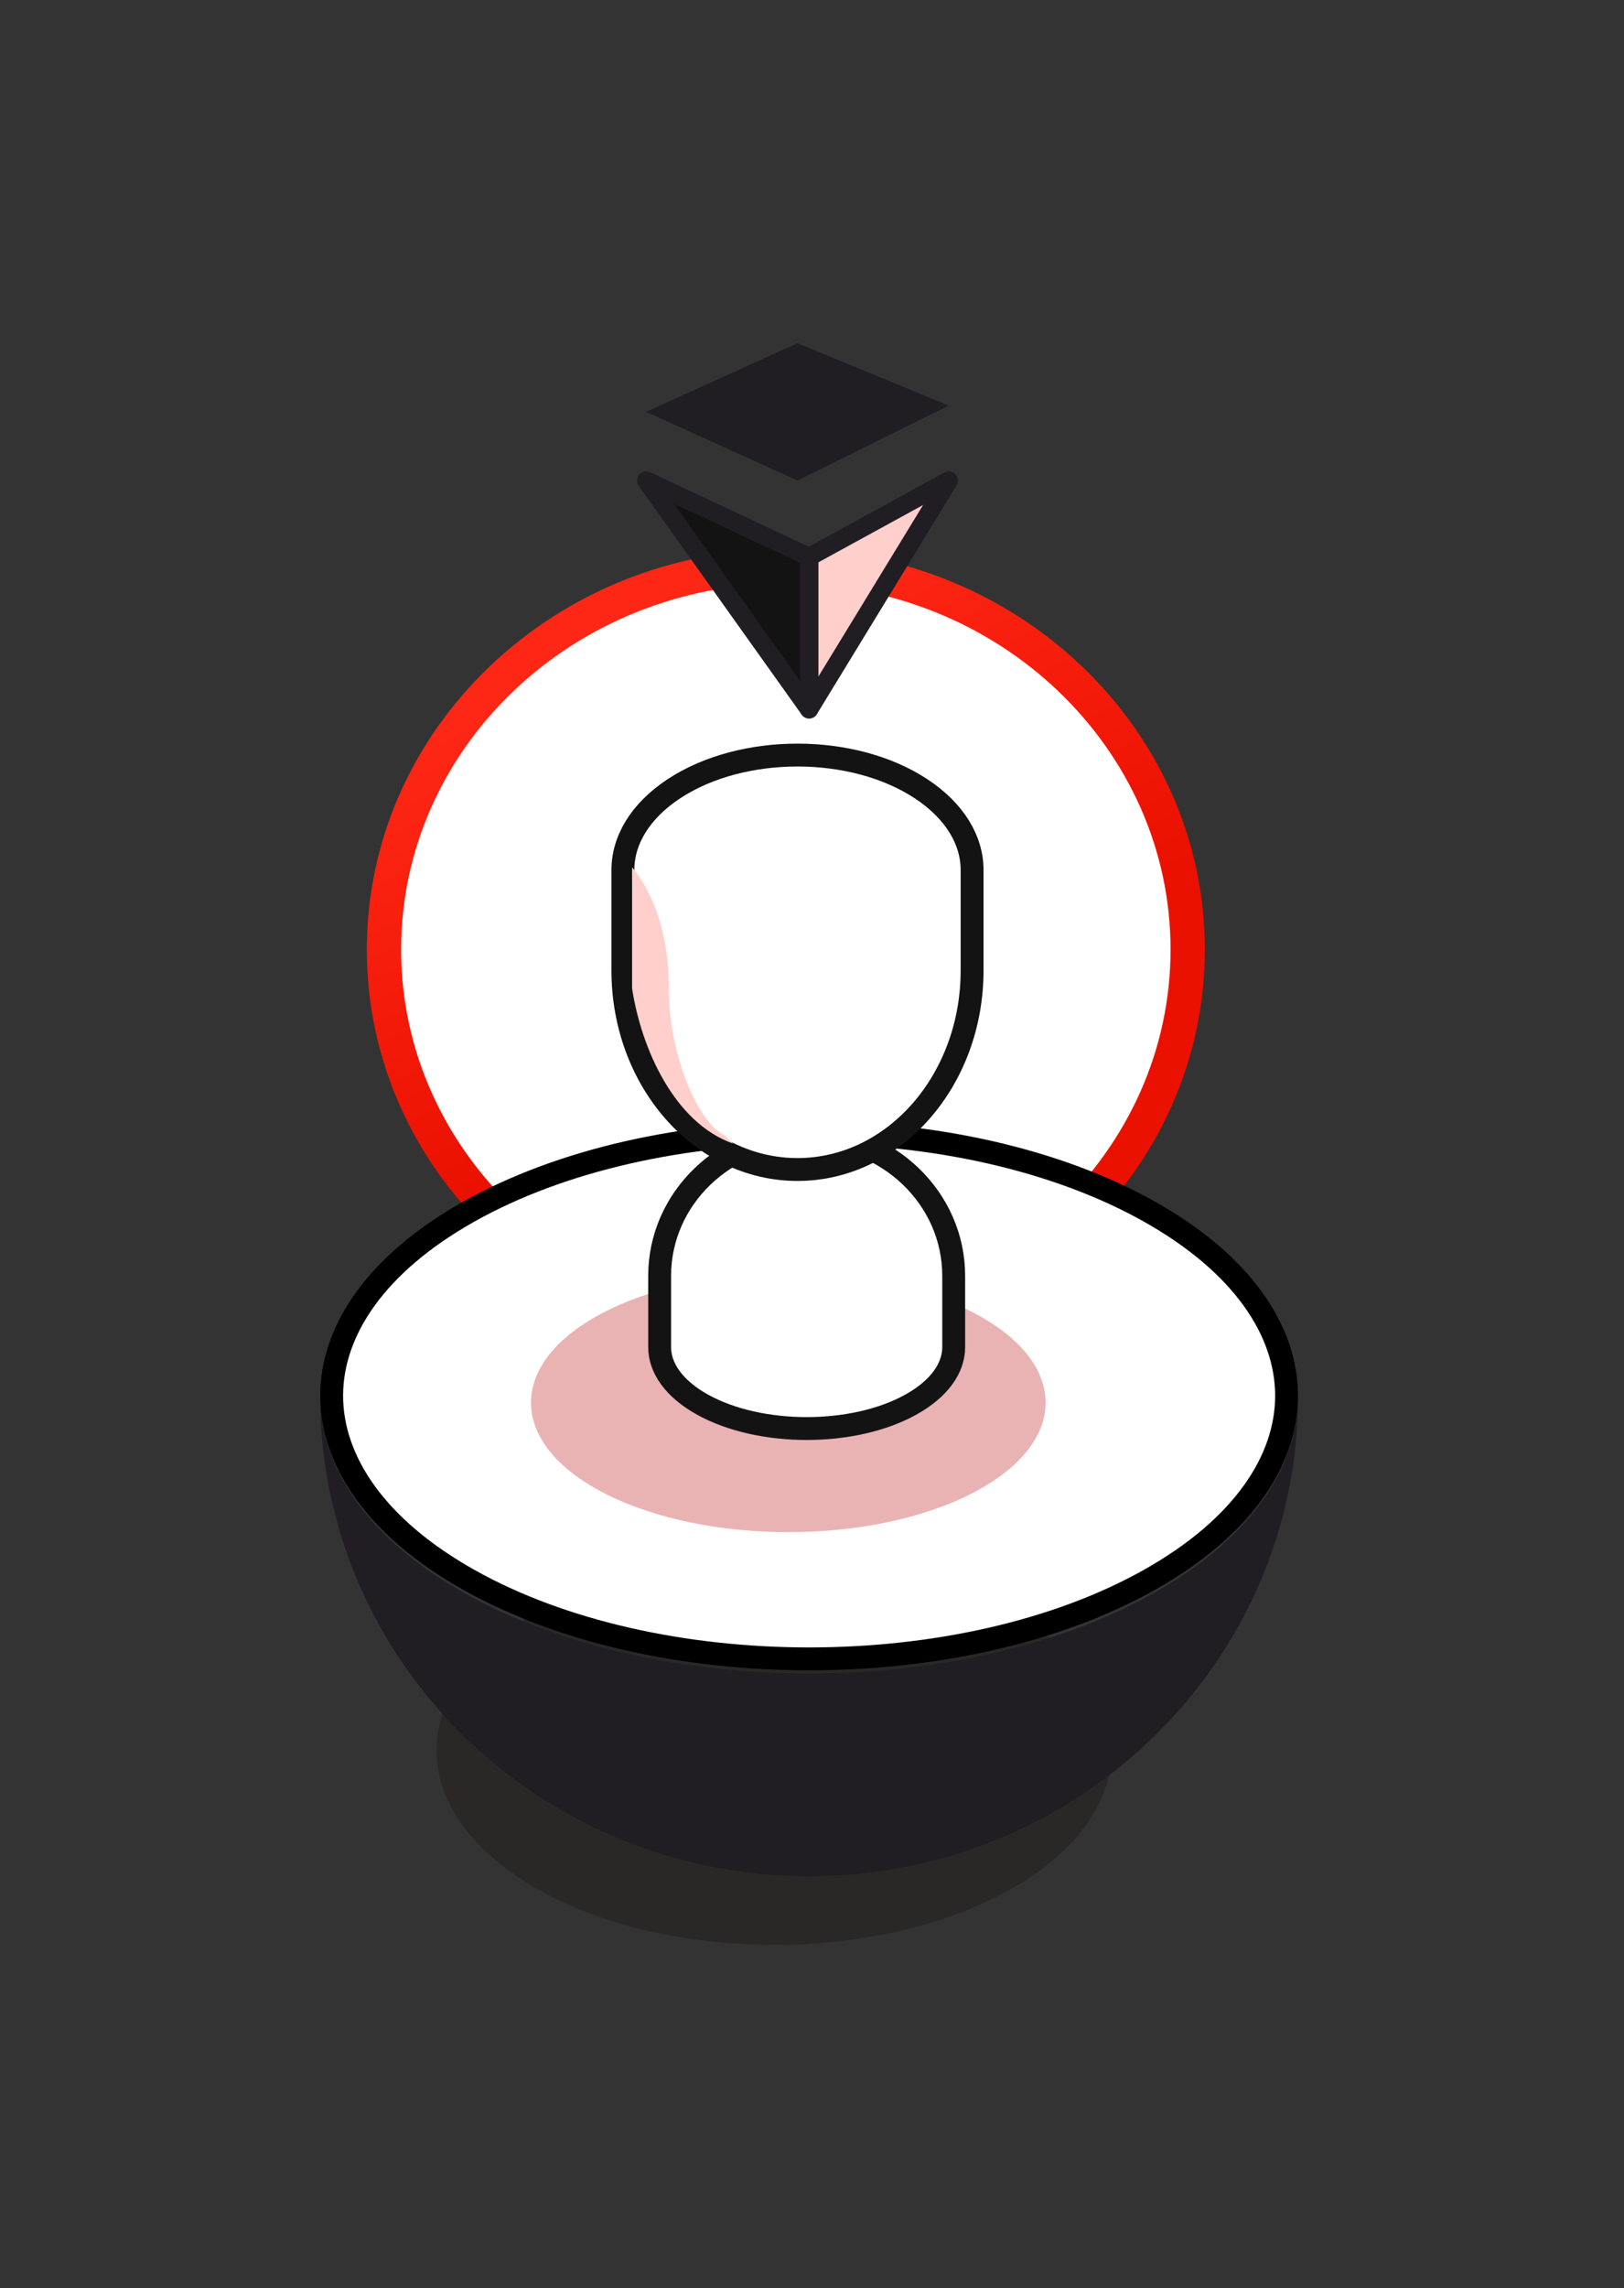
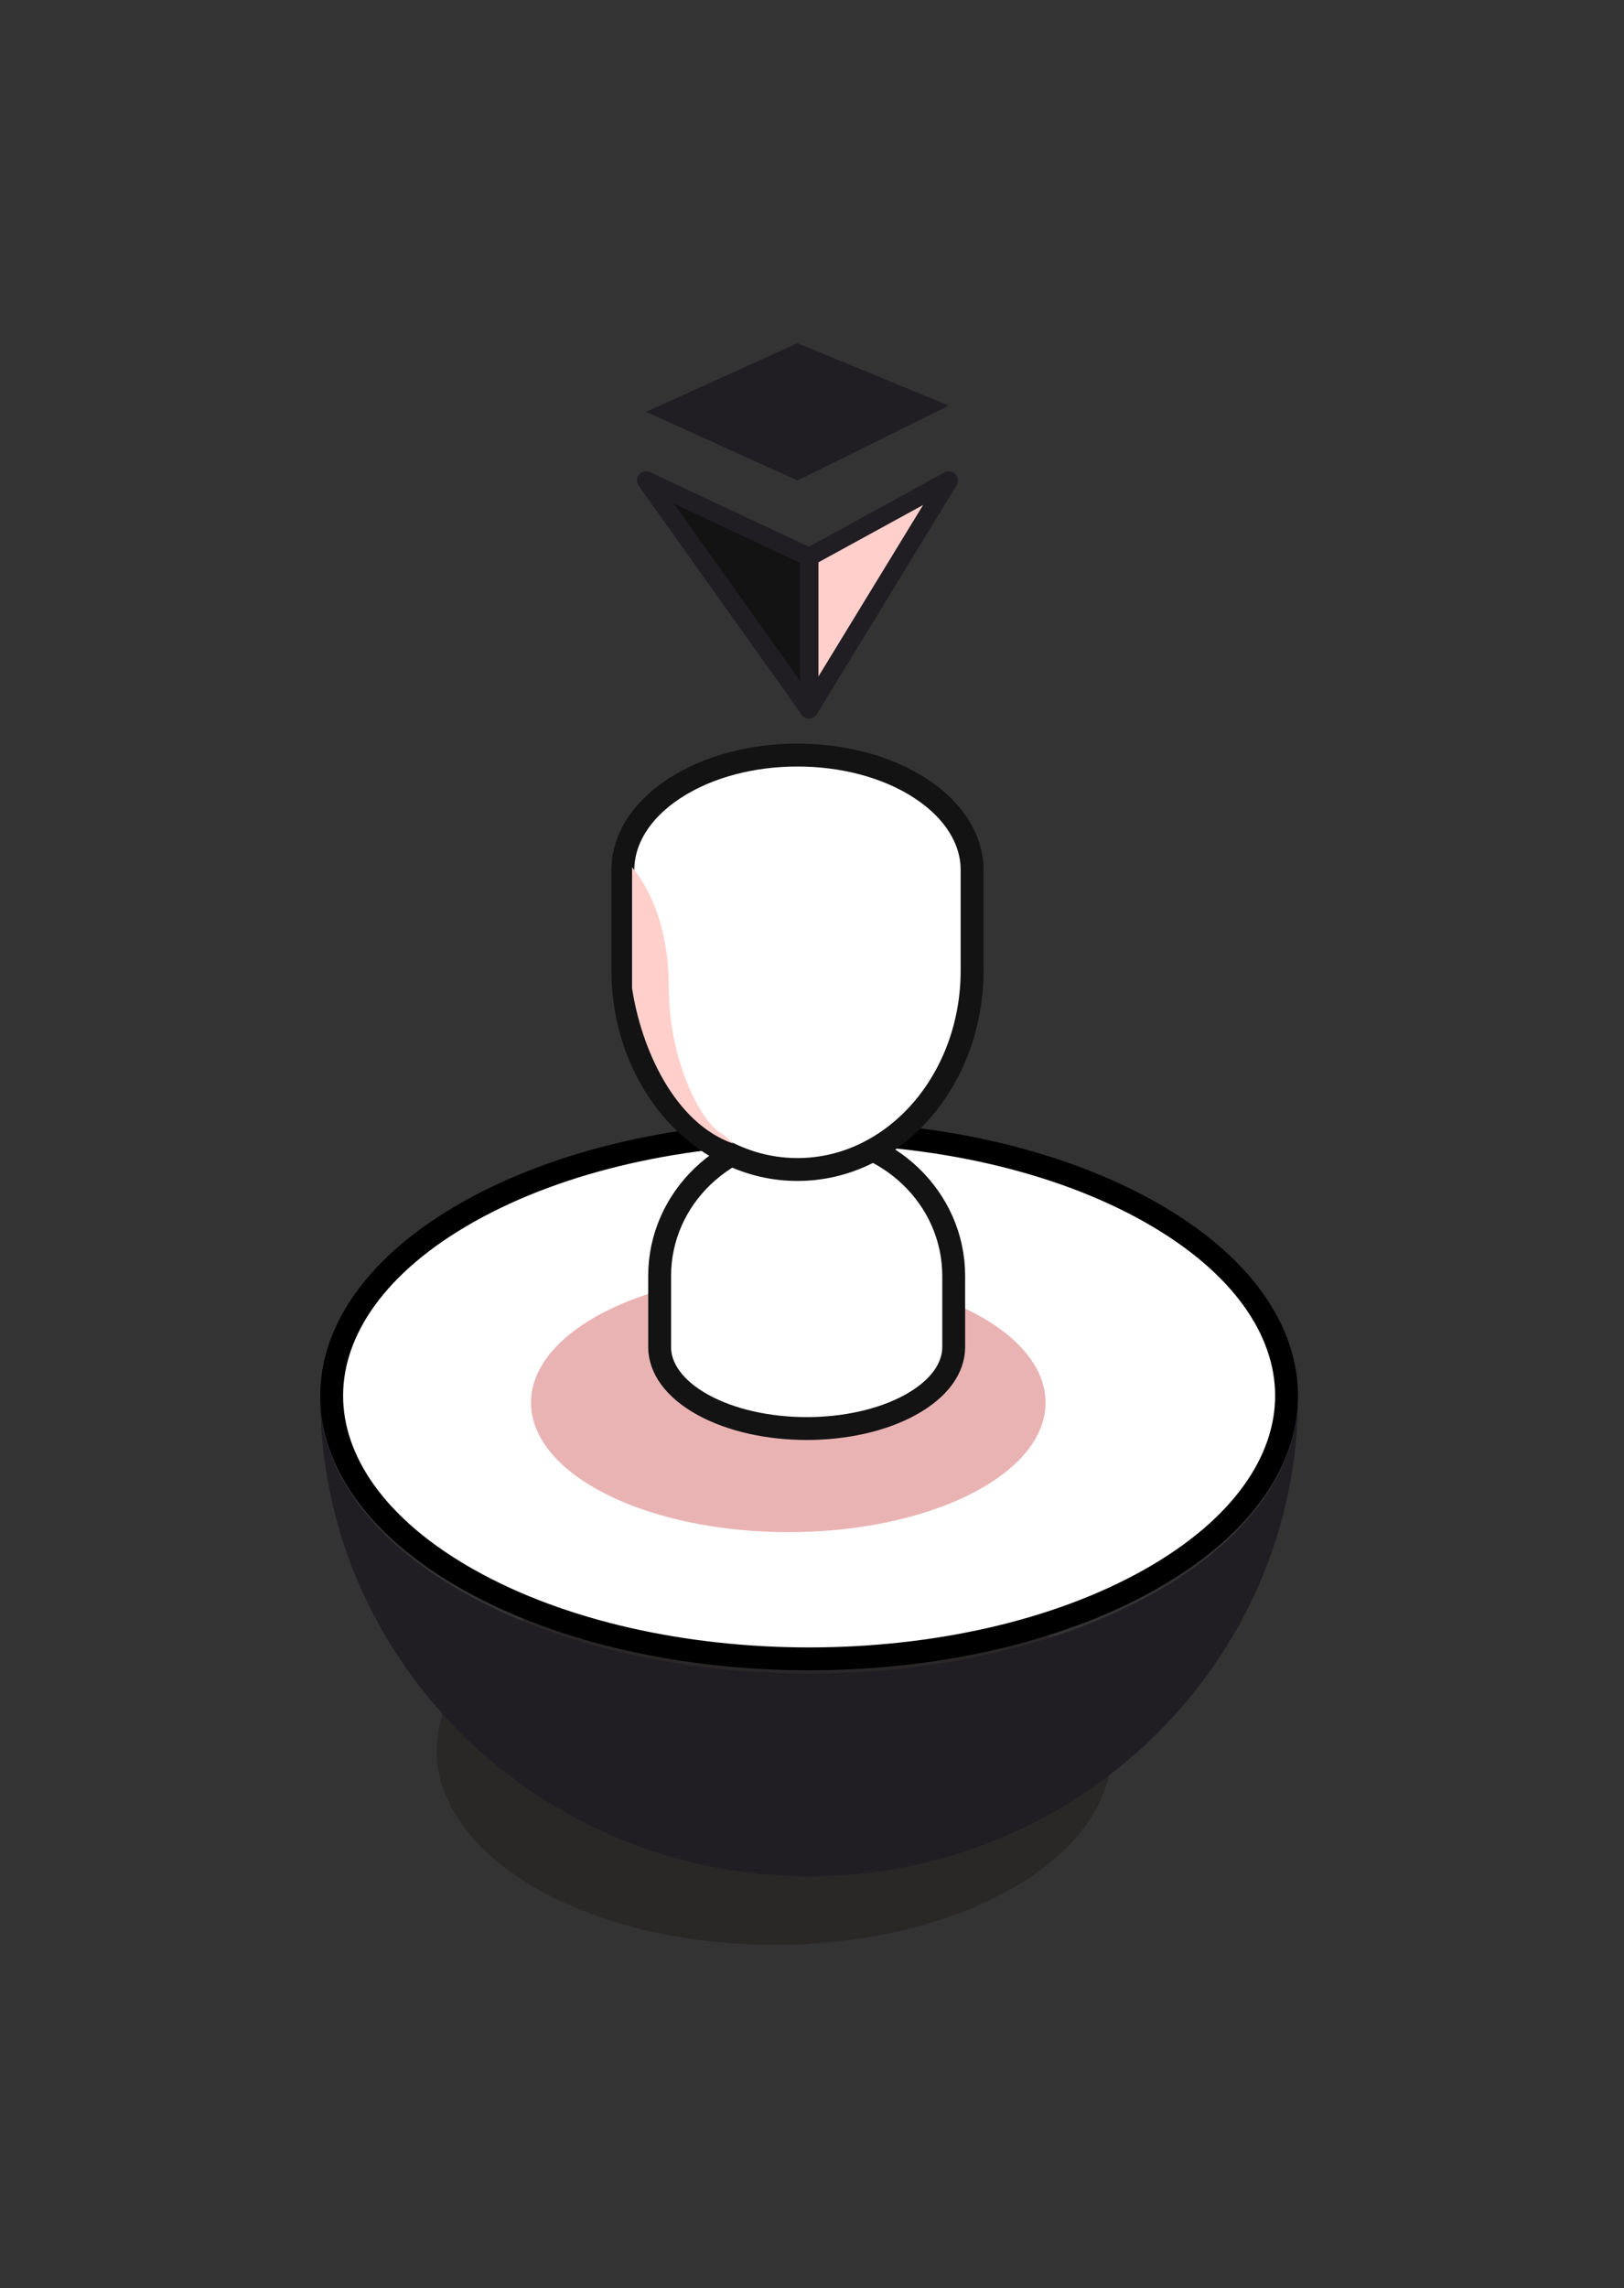
<svg xmlns="http://www.w3.org/2000/svg" width="71" height="100" viewBox="0 0 71 100" fill="none">
  <rect x="0" y="0" width="71" height="100" fill="#333333" stroke="none" />
-   <path d="M34.356 24.75C44.086 24.75 51.926 32.288 51.926 41.5C51.926 50.712 44.086 58.25 34.356 58.25C24.626 58.25 16.786 50.712 16.786 41.5C16.786 32.288 24.626 24.75 34.356 24.75Z" fill="white" stroke="url(#paint0_linear_7851_32790)" stroke-width="1.5" />
  <path opacity="0.3" fill-rule="evenodd" clip-rule="evenodd" d="M23.41 70.488C29.17 67.171 38.524 67.171 44.285 70.488C50.045 73.806 50.045 79.194 44.285 82.512C38.525 85.829 29.17 85.829 23.41 82.512C17.649 79.194 17.649 73.806 23.41 70.488Z" fill="#150D0C" />
  <path fill-rule="evenodd" clip-rule="evenodd" d="M14 61C13.98 64.112 16.066 67.228 20.258 69.6C28.6 74.324 42.148 74.324 50.49 69.6C54.682 67.228 56.768 64.112 56.748 61V61.044C56.748 72.61 47.17 82 35.374 82C23.577 82 14 72.61 14 61.044V61Z" fill="#201D23" />
  <path d="M35.374 49.5C40.784 49.5 46.167 50.66 50.246 52.95C54.329 55.242 56.248 58.176 56.248 61C56.248 63.824 54.329 66.758 50.246 69.05C46.167 71.34 40.784 72.5 35.374 72.5C29.964 72.5 24.581 71.34 20.502 69.05C16.42 66.759 14.5 63.825 14.5 61C14.5 58.176 16.419 55.242 20.502 52.95C24.581 50.66 29.964 49.5 35.374 49.5Z" fill="white" stroke="black" />
  <g opacity="0.3">
    <path fill-rule="evenodd" clip-rule="evenodd" d="M26.507 57.299C30.898 55.089 38.028 55.089 42.419 57.299C46.811 59.509 46.811 63.096 42.419 65.305C38.029 67.515 30.899 67.515 26.507 65.305C22.117 63.095 22.117 59.508 26.507 57.299Z" fill="#BA0000" />
  </g>
  <path fill-rule="evenodd" clip-rule="evenodd" d="M28.839 58.878V55.764C28.839 52.362 31.717 49.604 35.267 49.604C38.817 49.604 41.695 52.362 41.695 55.764V58.878C41.695 59.788 41.068 60.698 39.813 61.393C37.304 62.781 33.23 62.781 30.72 61.393C29.466 60.699 28.839 59.788 28.839 58.878Z" fill="white" stroke="#141314" stroke-linecap="round" stroke-linejoin="round" />
  <path fill-rule="evenodd" clip-rule="evenodd" d="M27.232 38.02C27.232 36.735 27.977 35.45 29.466 34.47C32.446 32.51 37.284 32.51 40.264 34.47C41.754 35.45 42.499 36.735 42.499 38.02V42.417C42.499 47.22 39.081 51.113 34.865 51.113C30.649 51.113 27.232 47.22 27.232 42.417V38.02Z" fill="white" stroke="#141314" stroke-linecap="round" stroke-linejoin="round" />
  <path d="M27.633 43.189V37.906C28.169 38.535 29.24 40.17 29.24 43.189C29.24 46.208 30.58 49.101 31.651 49.604L32.053 49.981C29.481 49.075 28.035 45.831 27.633 43.189Z" fill="#FFCFCB" />
-   <path fill-rule="evenodd" clip-rule="evenodd" d="M41.48 21L35.374 31V24.343L41.48 21Z" fill="white" />
  <path fill-rule="evenodd" clip-rule="evenodd" d="M41.48 21L35.374 31V24.343L41.48 21Z" fill="#FFCFCB" stroke="#201D23" stroke-width="0.8" stroke-linecap="round" stroke-linejoin="round" />
  <path fill-rule="evenodd" clip-rule="evenodd" d="M35.374 24.343V31L28.249 21L35.374 24.343Z" fill="#141314" stroke="#201D23" stroke-width="0.8" stroke-linecap="round" stroke-linejoin="round" />
  <path fill-rule="evenodd" clip-rule="evenodd" d="M34.865 15L28.249 18L34.865 21L41.481 17.727L34.865 15Z" fill="#201D23" />
  <defs>
    <linearGradient id="paint0_linear_7851_32790" x1="28.015" y1="28.033" x2="35.858" y2="45.141" gradientUnits="userSpaceOnUse">
      <stop stop-color="#FE2615" />
      <stop offset="1" stop-color="#EB1100" />
    </linearGradient>
  </defs>
</svg>